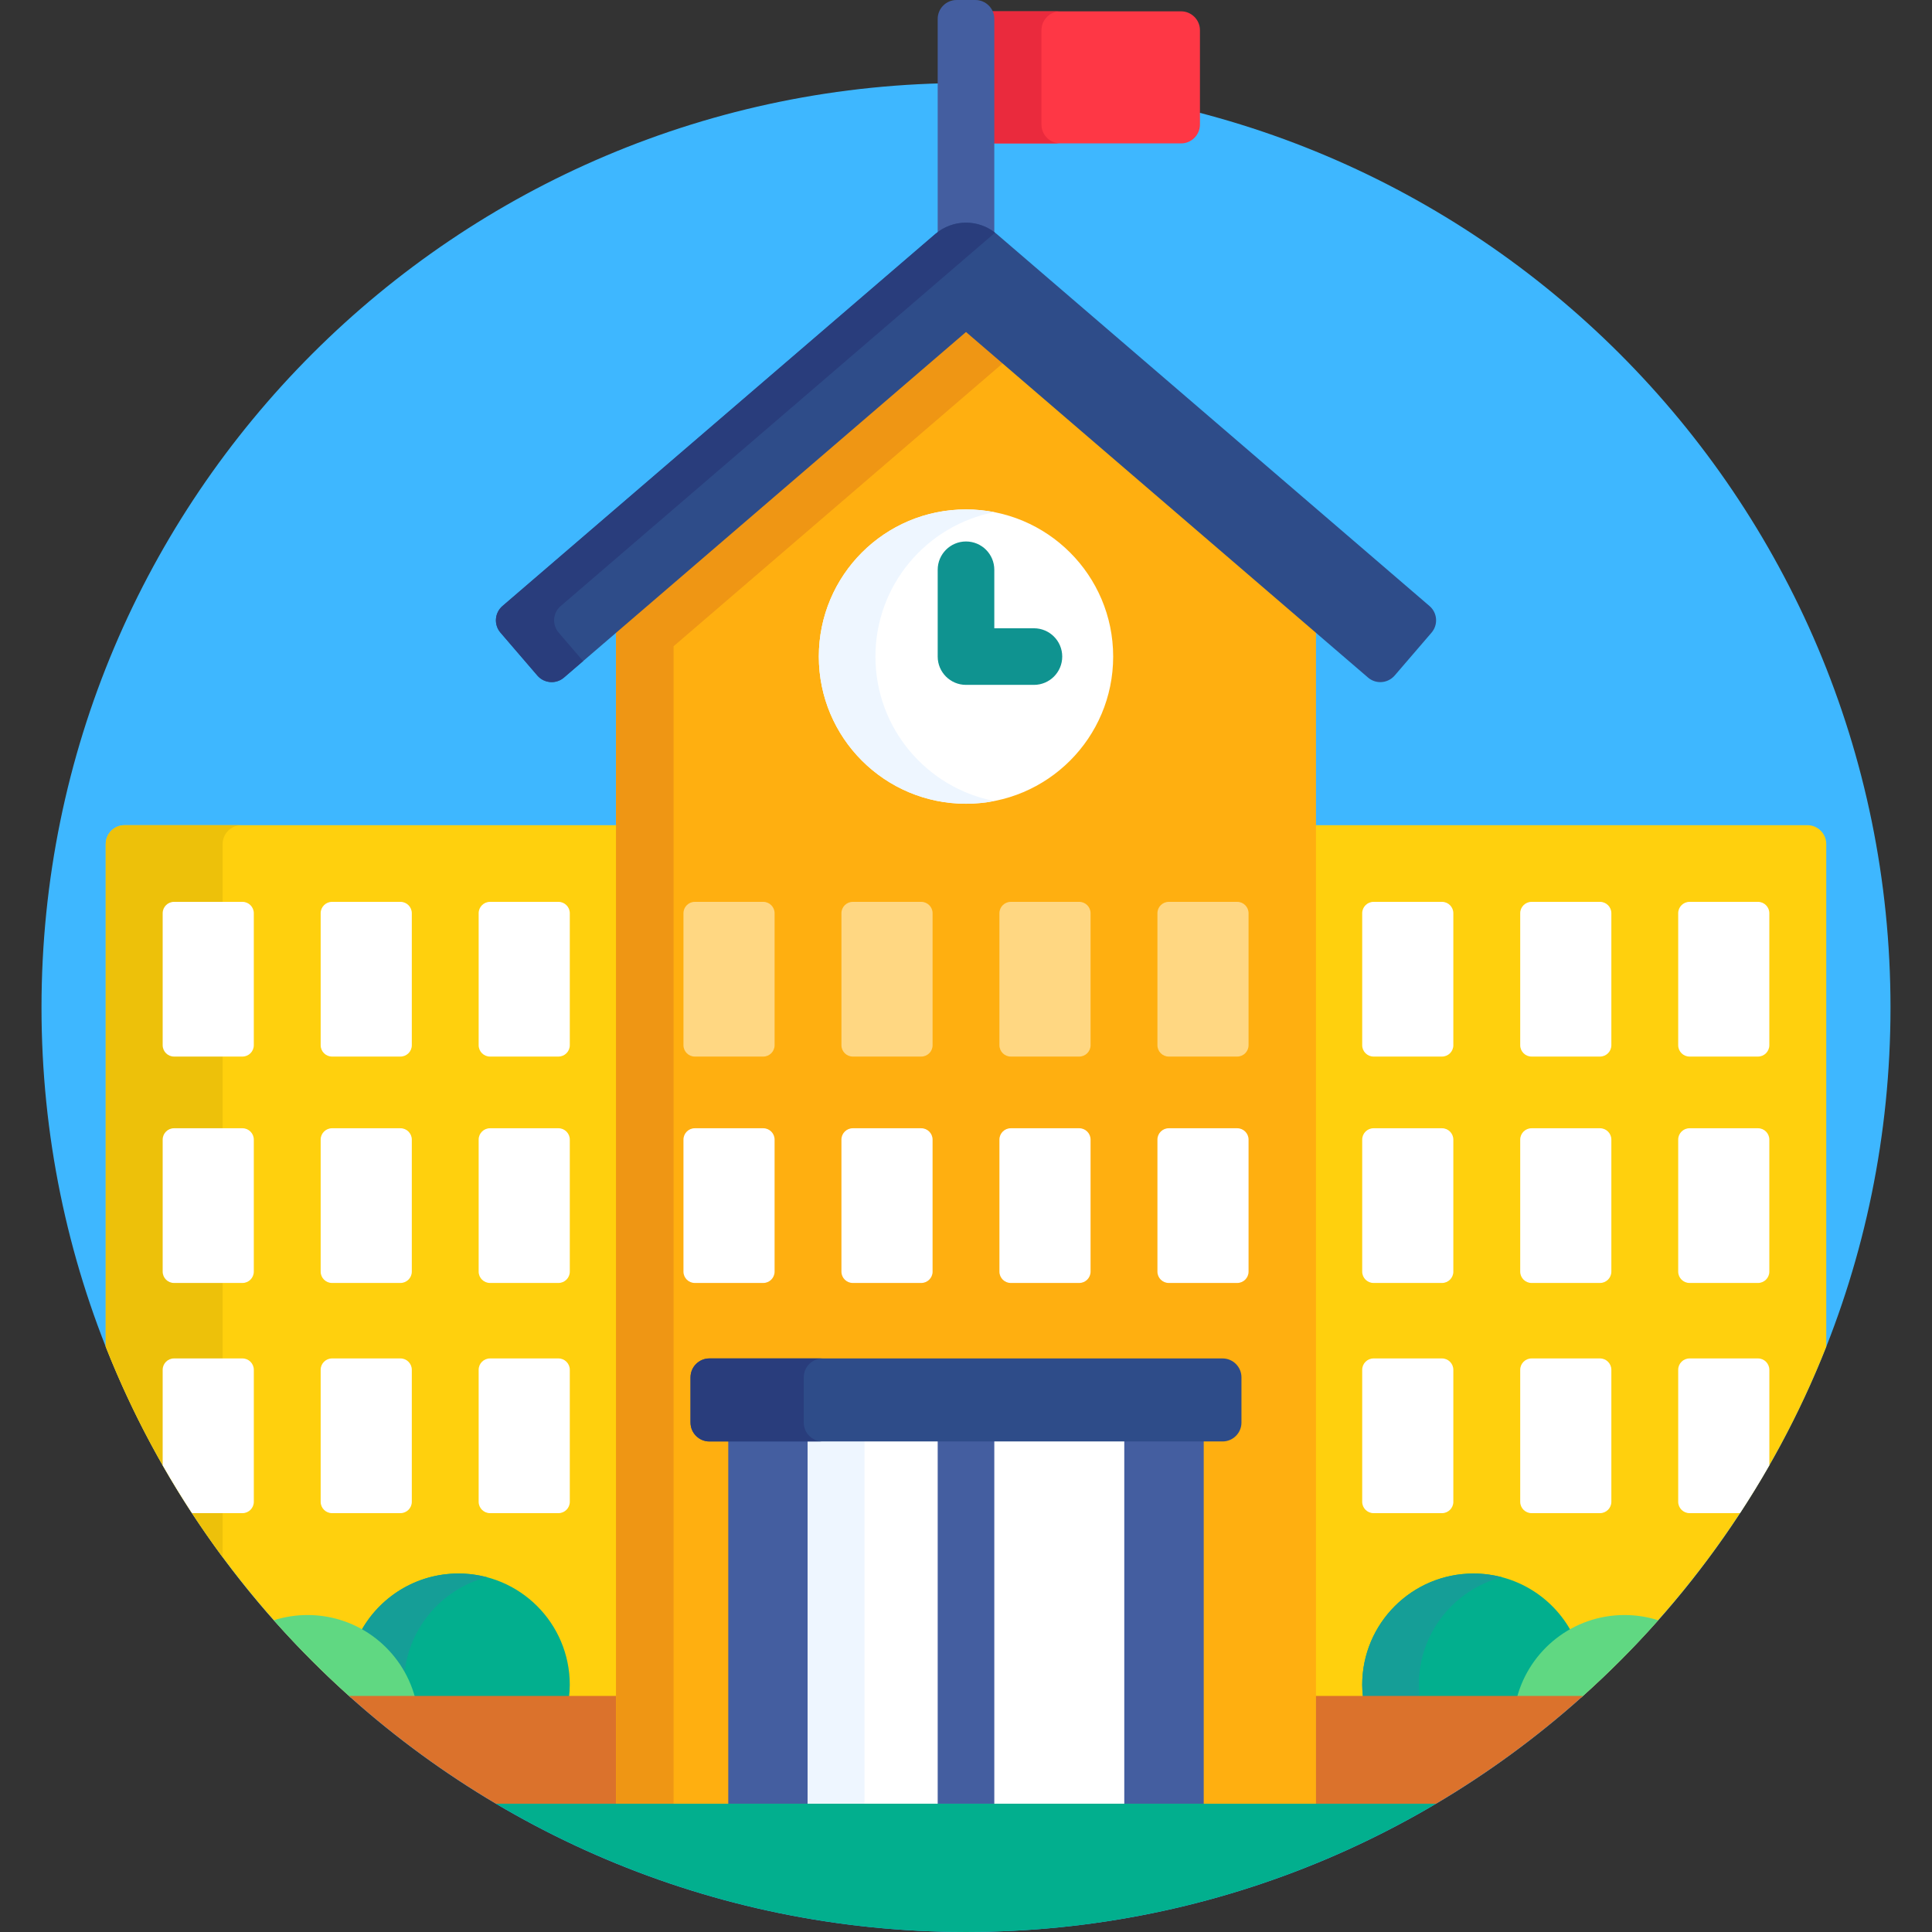
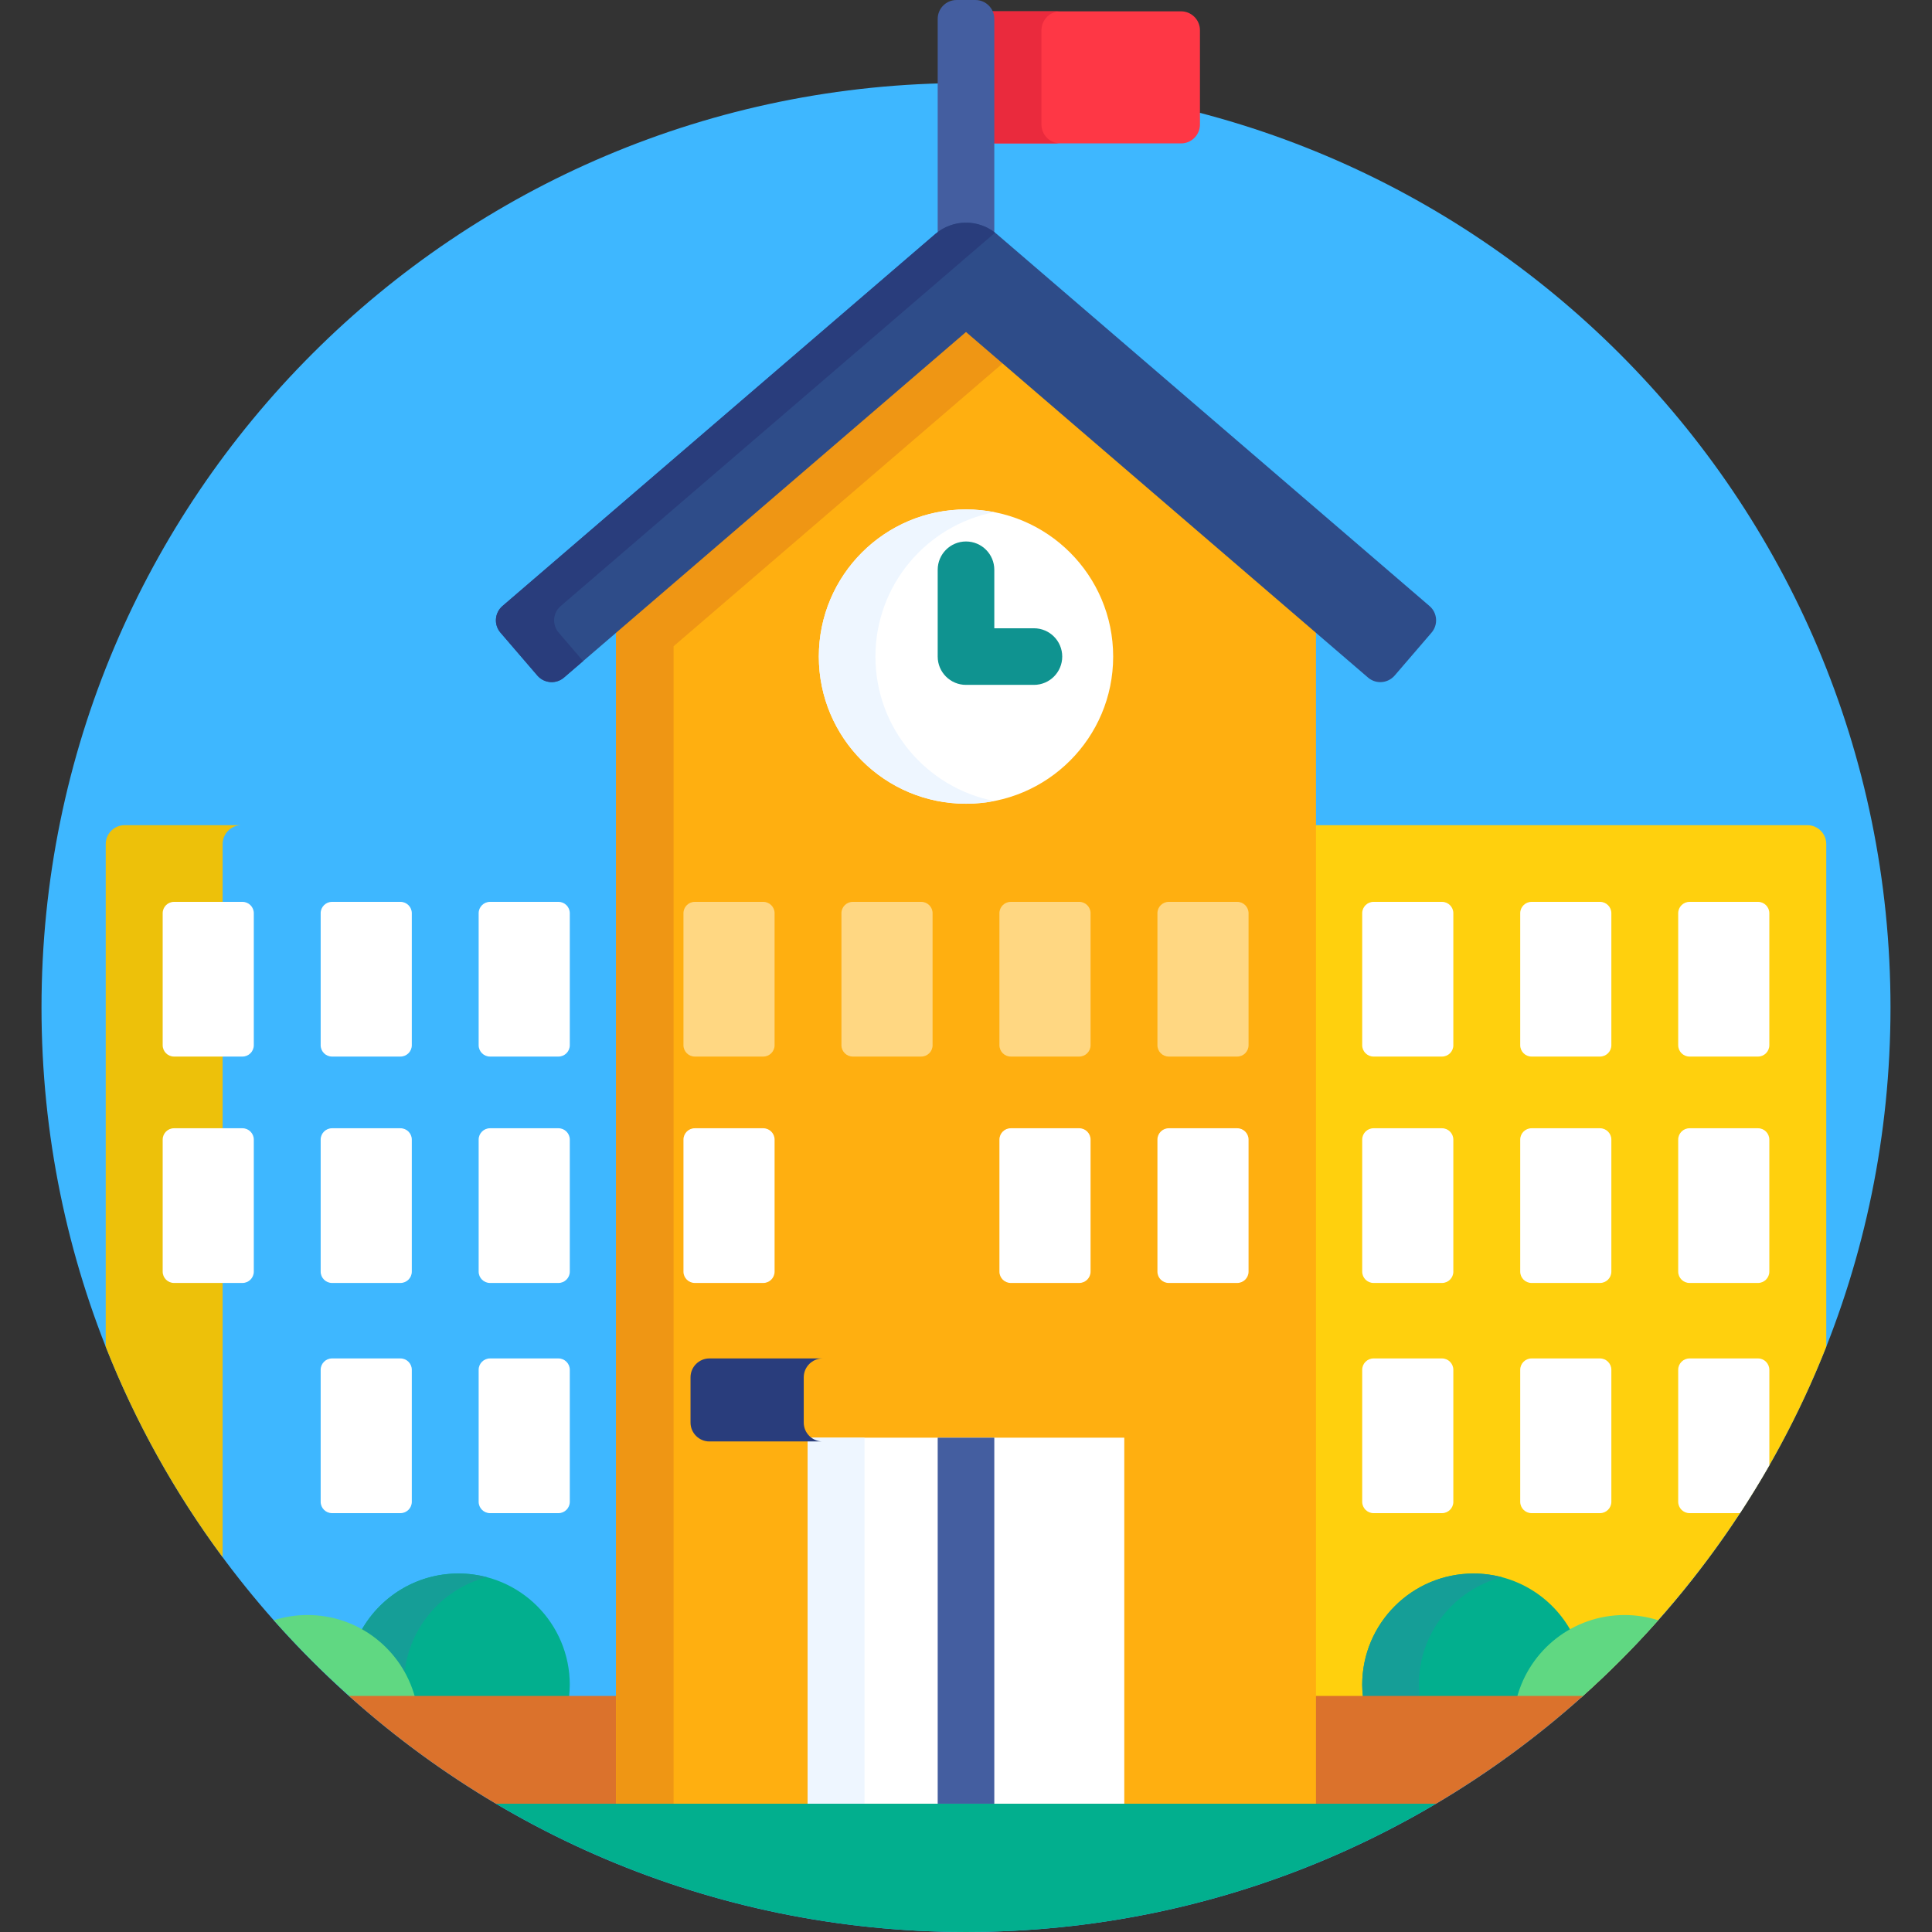
<svg xmlns="http://www.w3.org/2000/svg" version="1.1" id="Layer_1" x="0px" y="0px" viewBox="0 0 120 120" style="enable-background:new 0 0 120 120;" xml:space="preserve">
  <rect x="0" y="0" width="120" height="120" fill="#333333" stroke="none" />
  <style type="text/css">
	.st0{fill:#3EB7FF;}
	.st1{fill:#02AF8E;}
	.st2{fill:#FE3745;}
	.st3{fill:#EA2A3D;}
	.st4{fill:#445EA0;}
	.st5{fill:#FFD00D;}
	.st6{fill:#EDC10A;}
	.st7{fill:#159E97;}
	.st8{fill:#60D882;}
	.st9{fill:#DB722C;}
	.st10{fill:#FFAF10;}
	.st11{fill:#EF9614;}
	.st12{fill:#FFFFFF;}
	.st13{fill:#EEF6FF;}
	.st14{fill:#FFD782;}
	.st15{fill:#0F9390;}
	.st16{fill:#2E4C89;}
	.st17{fill:#293D7C;}
</style>
  <g>
    <path class="st0" d="M117.422,62.578C117.422,94.291,91.713,120,60,120S2.578,94.291,2.578,62.578   S28.287,5.156,60,5.156S117.422,30.865,117.422,62.578z" />
    <path class="st1" d="M30.809,112.031C39.363,117.092,49.341,120,60,120s20.637-2.908,29.191-7.969H30.809z" />
    <path class="st2" d="M61.523,1.172v7.735h11.836c0.645,0,1.172-0.527,1.172-1.172V1.876   c0-0.645-0.527-1.172-1.172-1.172H61.393C61.474,0.842,61.523,1.001,61.523,1.172z" />
    <path class="st3" d="M65.859,0.704h-4.466c0.081,0.138,0.13,0.297,0.13,0.468v7.735h4.336   c-0.645,0-1.172-0.527-1.172-1.172V1.876C64.688,1.231,65.215,0.704,65.859,0.704z" />
    <path class="st4" d="M58.243,14.713C58.732,14.294,59.355,14.062,60,14.062s1.268,0.232,1.757,0.651   l0.001,0.001V1.172C61.758,0.527,61.23,0,60.586,0h-1.172c-0.645,0-1.172,0.527-1.172,1.172v13.542   L58.243,14.713z" />
-     <path class="st5" d="M7.739,51.253c-0.645,0-1.172,0.527-1.172,1.172v31.222   c3.322,8.419,8.582,15.859,15.223,21.784h16.589V51.253H7.739z" />
    <path class="st5" d="M112.261,51.253H81.62v54.178h16.589c6.641-5.924,11.901-13.365,15.223-21.784   V52.425C113.433,51.78,112.906,51.253,112.261,51.253z" />
    <path class="st6" d="M13.828,52.425c0-0.645,0.527-1.172,1.172-1.172H7.739   c-0.645,0-1.172,0.527-1.172,1.172v31.222c1.85,4.691,4.304,9.078,7.261,13.07V52.425z" />
    <path class="st1" d="M25.534,105.431h9.806c0.029-0.257,0.05-0.517,0.05-0.783   c0-3.819-3.095-6.914-6.914-6.914c-2.65,0-4.951,1.491-6.111,3.68   C23.879,102.271,25.051,103.699,25.534,105.431z" />
    <path class="st7" d="M28.477,97.734c-2.65,0-4.951,1.491-6.111,3.68   c1.166,0.66,2.126,1.66,2.728,2.877c0.156-3.051,2.285-5.582,5.141-6.331   C29.673,97.813,29.084,97.734,28.477,97.734z" />
    <path class="st8" d="M25.778,105.431c-0.791-2.948-3.479-5.119-6.676-5.119c-0.731,0-1.434,0.114-2.095,0.324   c1.499,1.692,3.099,3.29,4.785,4.795H25.778z" />
    <path class="st1" d="M97.609,101.364c-1.169-2.162-3.456-3.629-6.086-3.629   c-3.819,0-6.914,3.095-6.914,6.914c0,0.266,0.021,0.526,0.05,0.783h9.928   C95.046,103.723,96.145,102.278,97.609,101.364z" />
    <path class="st7" d="M88.176,105.431c-0.03-0.257-0.051-0.517-0.051-0.783   c0-3.211,2.189-5.91,5.156-6.688c-0.561-0.147-1.15-0.226-1.758-0.226   c-3.819,0-6.914,3.095-6.914,6.914c0,0.266,0.021,0.526,0.05,0.783H88.176z" />
    <path class="st8" d="M98.209,105.431c1.685-1.504,3.286-3.103,4.785-4.795   c-0.661-0.21-1.364-0.324-2.095-0.324c-3.198,0-5.886,2.172-6.676,5.12h3.986V105.431z" />
    <path class="st9" d="M21.676,105.336c2.808,2.519,5.866,4.763,9.131,6.695h7.572V105.336H21.676z" />
    <path class="st9" d="M81.62,105.336v6.695h7.572c3.266-1.932,6.324-4.177,9.131-6.695H81.62z" />
    <path class="st10" d="M60,20.312l-21.737,18.685v73.034h43.475V38.997L60,20.312z" />
    <path class="st11" d="M60,20.312l-21.737,18.685v73.034h3.574V40.14L62.453,22.419L60,20.312z" />
-     <path class="st4" d="M45.234,89.297h29.531v22.734H45.234V89.297z" />
    <path class="st12" d="M69.141,40.781c0,5.048-4.092,9.141-9.141,9.141s-9.141-4.092-9.141-9.141   S54.952,31.641,60,31.641S69.141,35.733,69.141,40.781z" />
    <path class="st13" d="M54.375,40.781c0-4.447,3.176-8.15,7.383-8.97C61.188,31.7,60.602,31.641,60,31.641   c-5.048,0-9.141,4.092-9.141,9.141S54.952,49.922,60,49.922c0.602,0,1.188-0.06,1.758-0.17   C57.551,48.931,54.375,45.228,54.375,40.781z" />
    <path class="st12" d="M50.169,89.297h19.662v22.734H50.169V89.297z" />
    <path class="st13" d="M50.169,89.297h3.528v22.734h-3.528V89.297z" />
    <path class="st4" d="M58.242,89.297h3.516v22.734h-3.516V89.297z" />
    <path class="st14" d="M48.111,64.922c0,0.386-0.316,0.703-0.703,0.703h-4.254   c-0.387,0-0.703-0.317-0.703-0.703v-8.203c0-0.386,0.316-0.703,0.703-0.703h4.254   c0.387,0,0.703,0.317,0.703,0.703V64.922z" />
    <path class="st14" d="M57.925,64.922c0,0.386-0.317,0.703-0.703,0.703H52.966   c-0.386,0-0.703-0.317-0.703-0.703v-8.203c0-0.386,0.317-0.703,0.703-0.703h4.255   c0.386,0,0.703,0.317,0.703,0.703V64.922z" />
    <path class="st14" d="M67.737,64.922c0,0.386-0.317,0.703-0.703,0.703h-4.255   c-0.386,0-0.703-0.317-0.703-0.703v-8.203c0-0.386,0.317-0.703,0.703-0.703H67.034   c0.386,0,0.703,0.317,0.703,0.703V64.922z" />
    <path class="st14" d="M77.55,64.922c0,0.386-0.317,0.703-0.703,0.703h-4.254   c-0.387,0-0.703-0.317-0.703-0.703v-8.203c0-0.386,0.316-0.703,0.703-0.703h4.254   c0.386,0,0.703,0.317,0.703,0.703V64.922z" />
    <g>
      <path class="st12" d="M48.111,78.984c0,0.386-0.316,0.703-0.703,0.703h-4.254    c-0.387,0-0.703-0.317-0.703-0.703v-8.203c0-0.386,0.316-0.703,0.703-0.703h4.254    c0.387,0,0.703,0.317,0.703,0.703V78.984z" />
-       <path class="st12" d="M57.925,78.984c0,0.386-0.317,0.703-0.703,0.703H52.966    c-0.386,0-0.703-0.317-0.703-0.703v-8.203c0-0.386,0.317-0.703,0.703-0.703h4.255    c0.386,0,0.703,0.317,0.703,0.703V78.984z" />
      <path class="st12" d="M67.737,78.984c0,0.386-0.317,0.703-0.703,0.703h-4.255    c-0.386,0-0.703-0.317-0.703-0.703v-8.203c0-0.386,0.317-0.703,0.703-0.703H67.034    c0.386,0,0.703,0.317,0.703,0.703V78.984z" />
      <path class="st12" d="M77.55,78.984c0,0.386-0.317,0.703-0.703,0.703h-4.254    c-0.387,0-0.703-0.317-0.703-0.703v-8.203c0-0.386,0.316-0.703,0.703-0.703h4.254    c0.386,0,0.703,0.317,0.703,0.703V78.984z" />
      <path class="st12" d="M15.764,64.922c0,0.386-0.316,0.703-0.703,0.703h-4.254    c-0.387,0-0.703-0.317-0.703-0.703v-8.203c0-0.386,0.316-0.703,0.703-0.703h4.254    c0.386,0,0.703,0.317,0.703,0.703V64.922z" />
      <path class="st12" d="M25.578,64.922c0,0.386-0.317,0.703-0.703,0.703h-4.255    c-0.386,0-0.703-0.317-0.703-0.703v-8.203c0-0.386,0.317-0.703,0.703-0.703h4.255    c0.386,0,0.703,0.317,0.703,0.703V64.922z" />
      <path class="st12" d="M35.391,64.922c0,0.386-0.317,0.703-0.703,0.703h-4.255    c-0.386,0-0.703-0.317-0.703-0.703v-8.203c0-0.386,0.317-0.703,0.703-0.703h4.255    c0.386,0,0.703,0.317,0.703,0.703V64.922z" />
      <path class="st12" d="M15.764,78.984c0,0.386-0.316,0.703-0.703,0.703h-4.254    c-0.387,0-0.703-0.317-0.703-0.703v-8.203c0-0.386,0.316-0.703,0.703-0.703h4.254    c0.386,0,0.703,0.317,0.703,0.703V78.984z" />
      <path class="st12" d="M25.578,78.984c0,0.386-0.317,0.703-0.703,0.703h-4.255    c-0.386,0-0.703-0.317-0.703-0.703v-8.203c0-0.386,0.317-0.703,0.703-0.703h4.255    c0.386,0,0.703,0.317,0.703,0.703V78.984z" />
      <path class="st12" d="M35.391,78.984c0,0.386-0.317,0.703-0.703,0.703h-4.255    c-0.386,0-0.703-0.317-0.703-0.703v-8.203c0-0.386,0.317-0.703,0.703-0.703h4.255    c0.386,0,0.703,0.317,0.703,0.703V78.984z" />
-       <path class="st12" d="M15.061,84.375h-4.254c-0.387,0-0.703,0.317-0.703,0.703v5.934    c0.577,1.011,1.186,2.001,1.821,2.972h3.137c0.387,0,0.703-0.317,0.703-0.703v-8.203    C15.764,84.692,15.449,84.375,15.061,84.375z" />
      <path class="st12" d="M25.578,93.281c0,0.386-0.317,0.703-0.703,0.703h-4.255    c-0.386,0-0.703-0.317-0.703-0.703v-8.203c0-0.386,0.317-0.703,0.703-0.703h4.255    c0.386,0,0.703,0.317,0.703,0.703V93.281z" />
      <path class="st12" d="M35.391,93.281c0,0.386-0.317,0.703-0.703,0.703h-4.255    c-0.386,0-0.703-0.317-0.703-0.703v-8.203c0-0.386,0.317-0.703,0.703-0.703h4.255    c0.386,0,0.703,0.317,0.703,0.703V93.281z" />
      <path class="st12" d="M90.27,64.922c0,0.386-0.316,0.703-0.703,0.703H85.312    c-0.386,0-0.703-0.317-0.703-0.703v-8.203c0-0.386,0.317-0.703,0.703-0.703h4.254    c0.387,0,0.703,0.317,0.703,0.703V64.922z" />
      <path class="st12" d="M100.084,64.922c0,0.386-0.317,0.703-0.703,0.703h-4.255    c-0.386,0-0.703-0.317-0.703-0.703v-8.203c0-0.386,0.317-0.703,0.703-0.703h4.255    c0.386,0,0.703,0.317,0.703,0.703V64.922z" />
      <path class="st12" d="M109.896,64.922c0,0.386-0.316,0.703-0.703,0.703h-4.254    c-0.387,0-0.703-0.317-0.703-0.703v-8.203c0-0.386,0.316-0.703,0.703-0.703h4.254    c0.387,0,0.703,0.317,0.703,0.703V64.922z" />
      <path class="st12" d="M90.27,78.984c0,0.386-0.316,0.703-0.703,0.703H85.312    c-0.386,0-0.703-0.317-0.703-0.703v-8.203c0-0.386,0.317-0.703,0.703-0.703h4.254    c0.387,0,0.703,0.317,0.703,0.703V78.984z" />
      <path class="st12" d="M100.084,78.984c0,0.386-0.317,0.703-0.703,0.703h-4.255    c-0.386,0-0.703-0.317-0.703-0.703v-8.203c0-0.386,0.317-0.703,0.703-0.703h4.255    c0.386,0,0.703,0.317,0.703,0.703V78.984z" />
      <path class="st12" d="M109.896,78.984c0,0.386-0.316,0.703-0.703,0.703h-4.254    c-0.387,0-0.703-0.317-0.703-0.703v-8.203c0-0.386,0.316-0.703,0.703-0.703h4.254    c0.387,0,0.703,0.317,0.703,0.703V78.984z" />
      <path class="st12" d="M90.27,93.281c0,0.386-0.316,0.703-0.703,0.703H85.312    c-0.386,0-0.703-0.317-0.703-0.703v-8.203c0-0.386,0.317-0.703,0.703-0.703h4.254    c0.387,0,0.703,0.317,0.703,0.703V93.281z" />
      <path class="st12" d="M100.084,93.281c0,0.386-0.317,0.703-0.703,0.703h-4.255    c-0.386,0-0.703-0.317-0.703-0.703v-8.203c0-0.386,0.317-0.703,0.703-0.703h4.255    c0.386,0,0.703,0.317,0.703,0.703V93.281z" />
      <path class="st12" d="M109.896,85.078c0-0.386-0.316-0.703-0.703-0.703h-4.254    c-0.387,0-0.703,0.317-0.703,0.703v8.203c0,0.386,0.316,0.703,0.703,0.703h3.137    c0.635-0.971,1.244-1.961,1.822-2.972v-5.934H109.896z" />
    </g>
    <path class="st15" d="M64.219,42.539H60c-0.971,0-1.758-0.787-1.758-1.758v-5.391   c0-0.97,0.786-1.758,1.758-1.758s1.758,0.787,1.758,1.758v3.633h2.461   c0.971,0,1.758,0.787,1.758,1.758S65.19,42.539,64.219,42.539z" />
    <path class="st16" d="M85.734,42.368c-0.27,0-0.542-0.093-0.764-0.284L60,20.621L35.03,42.084   c-0.222,0.19-0.493,0.283-0.764,0.283c-0.33,0-0.657-0.138-0.889-0.407l-2.292-2.667   c-0.203-0.235-0.304-0.542-0.28-0.851c0.024-0.31,0.169-0.598,0.405-0.801l26.88-23.104   c0.531-0.456,1.209-0.708,1.91-0.708s1.379,0.252,1.91,0.708l26.88,23.105   c0.236,0.202,0.382,0.491,0.405,0.8c0.024,0.31-0.077,0.616-0.279,0.852l-2.292,2.666   C86.391,42.229,86.063,42.368,85.734,42.368z" />
    <path class="st17" d="M34.7,39.294c-0.202-0.236-0.303-0.542-0.28-0.852   c0.024-0.31,0.169-0.598,0.406-0.8l26.88-23.105c0.033-0.028,0.068-0.054,0.102-0.081   c-0.515-0.404-1.15-0.627-1.807-0.627c-0.7,0-1.379,0.252-1.91,0.708L31.21,37.641   c-0.236,0.202-0.382,0.49-0.405,0.8c-0.024,0.309,0.077,0.616,0.279,0.852l2.292,2.666   c0.233,0.269,0.56,0.408,0.89,0.408c0.27,0,0.542-0.093,0.764-0.284l1.189-1.023L34.7,39.294z" />
-     <path class="st16" d="M77.109,88.359c0,0.645-0.527,1.172-1.172,1.172h-31.875   c-0.645,0-1.172-0.527-1.172-1.172v-2.812c0-0.645,0.527-1.172,1.172-1.172h31.875   c0.645,0,1.172,0.527,1.172,1.172V88.359z" />
    <path class="st17" d="M49.922,88.359v-2.812c0-0.645,0.527-1.172,1.172-1.172H44.062   c-0.645,0-1.172,0.527-1.172,1.172v2.812c0,0.645,0.527,1.172,1.172,1.172h7.031   C50.449,89.531,49.922,89.004,49.922,88.359z" />
  </g>
</svg>